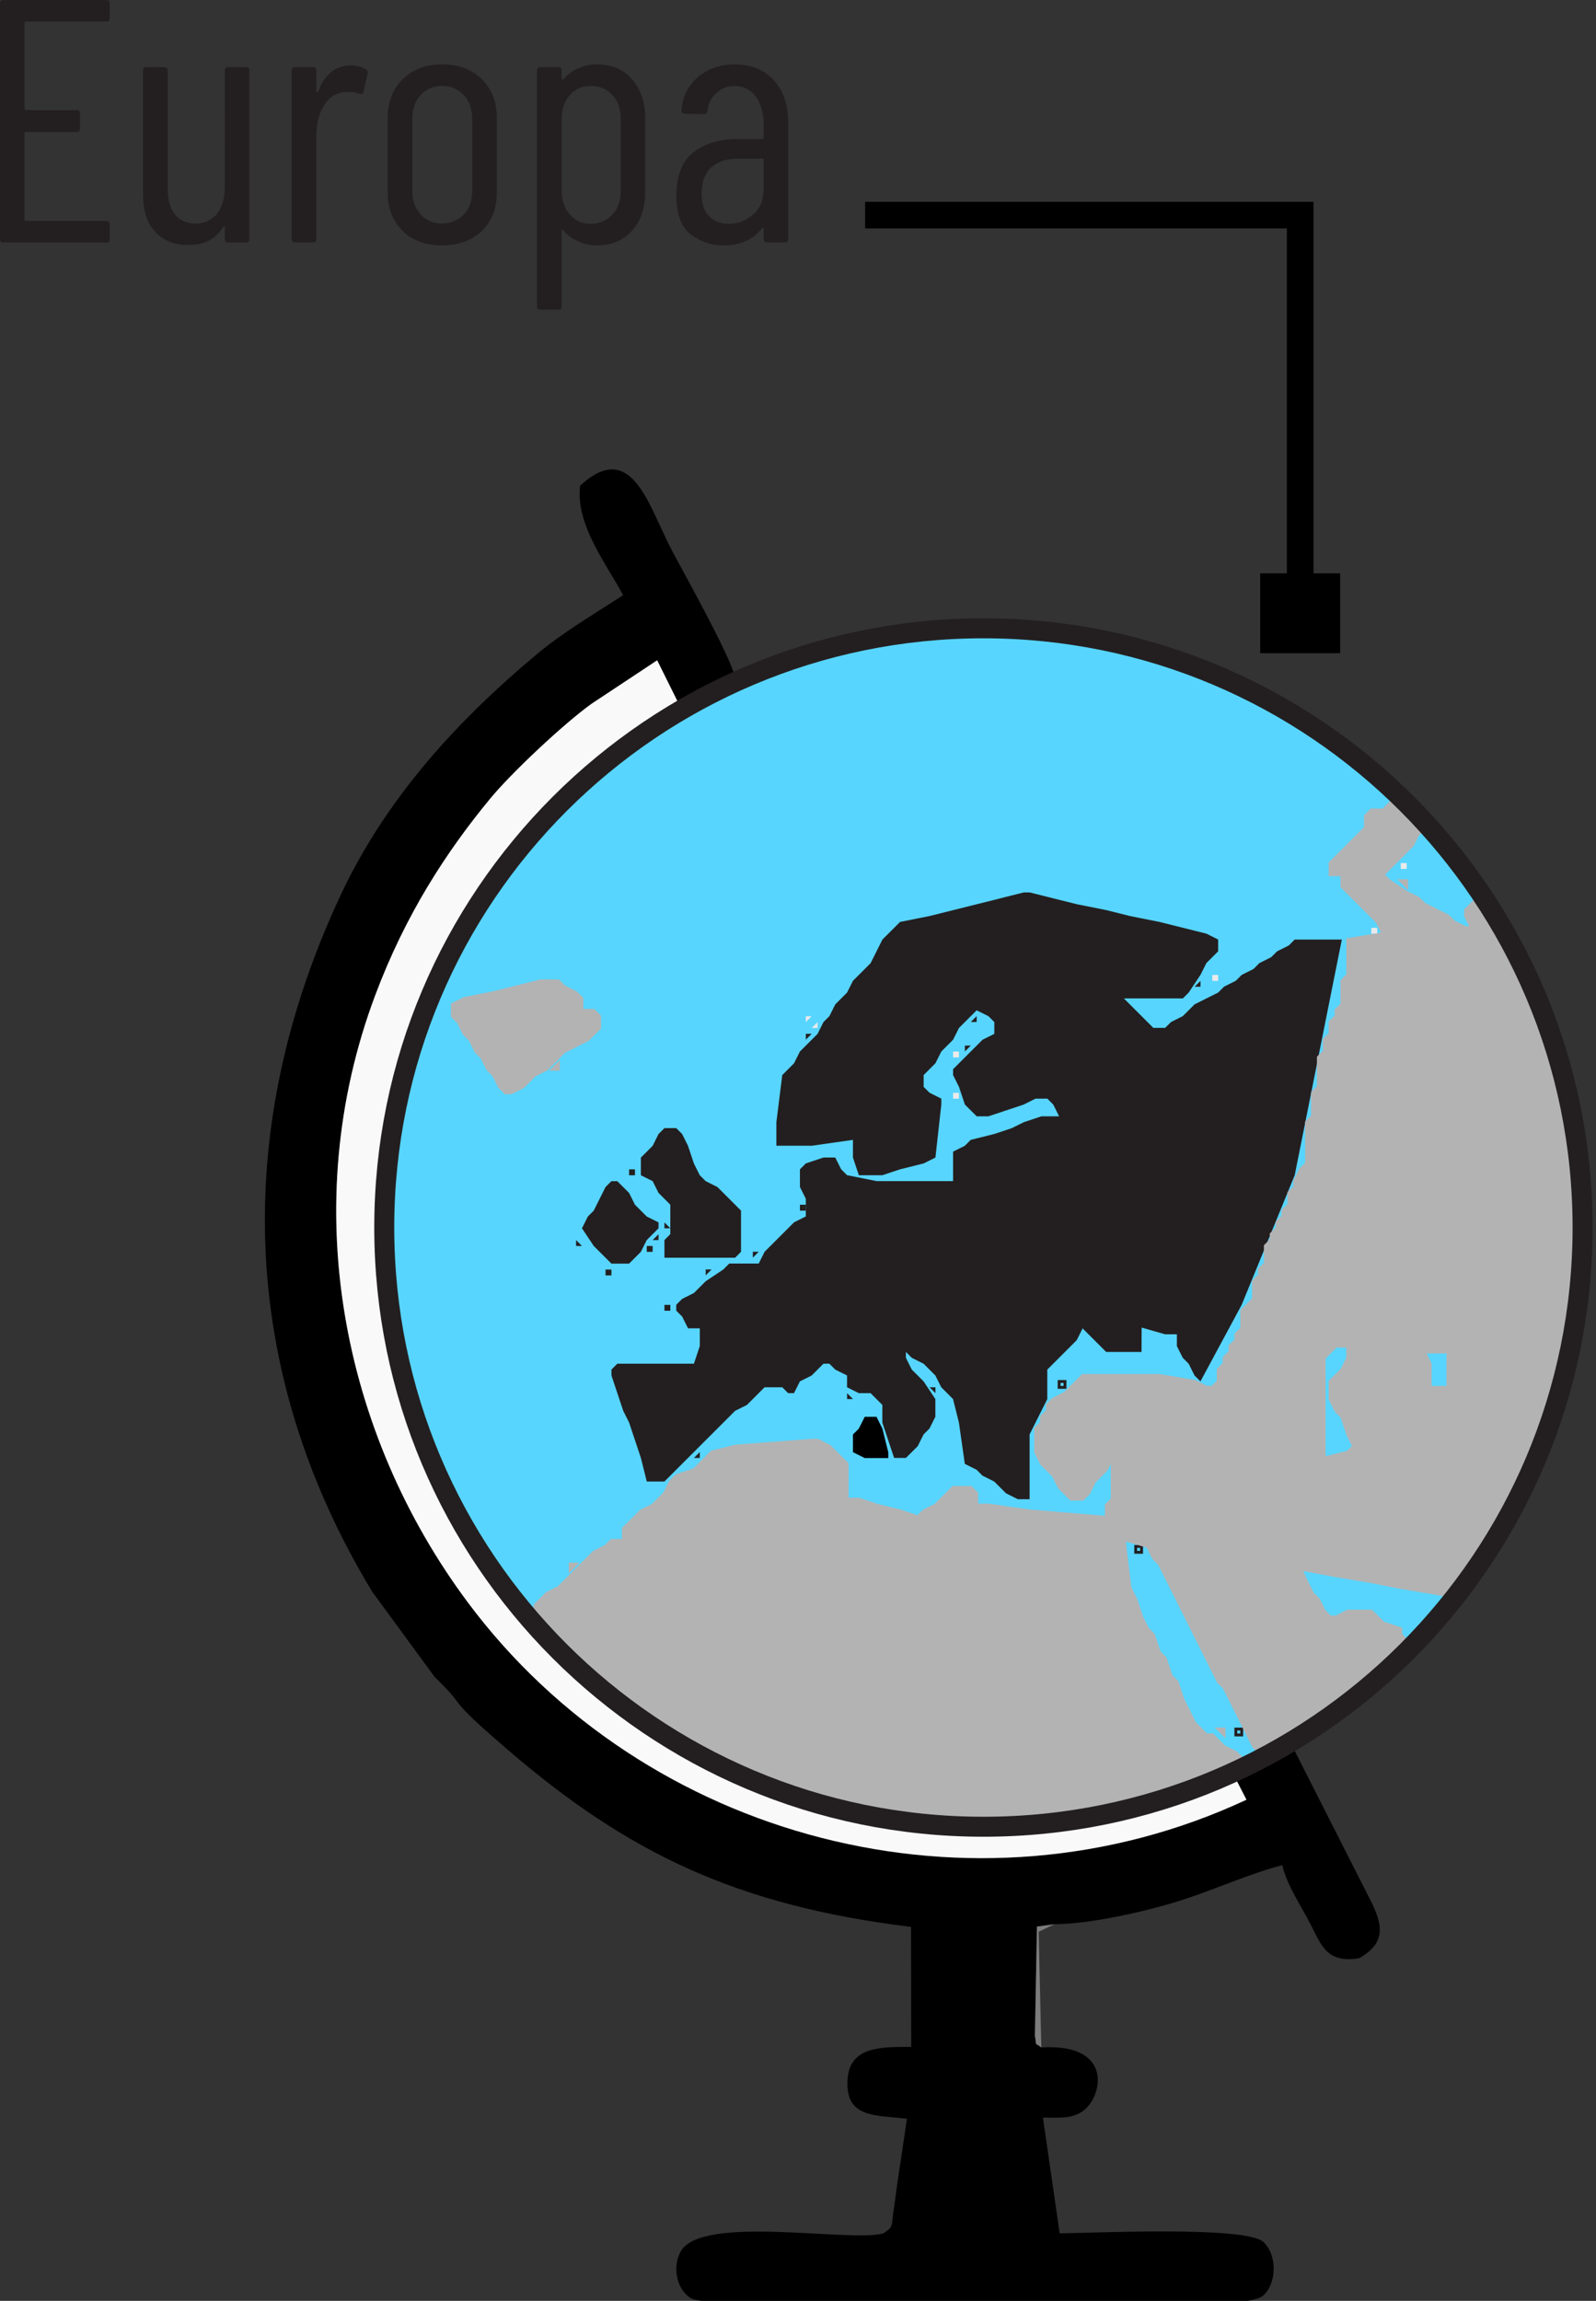
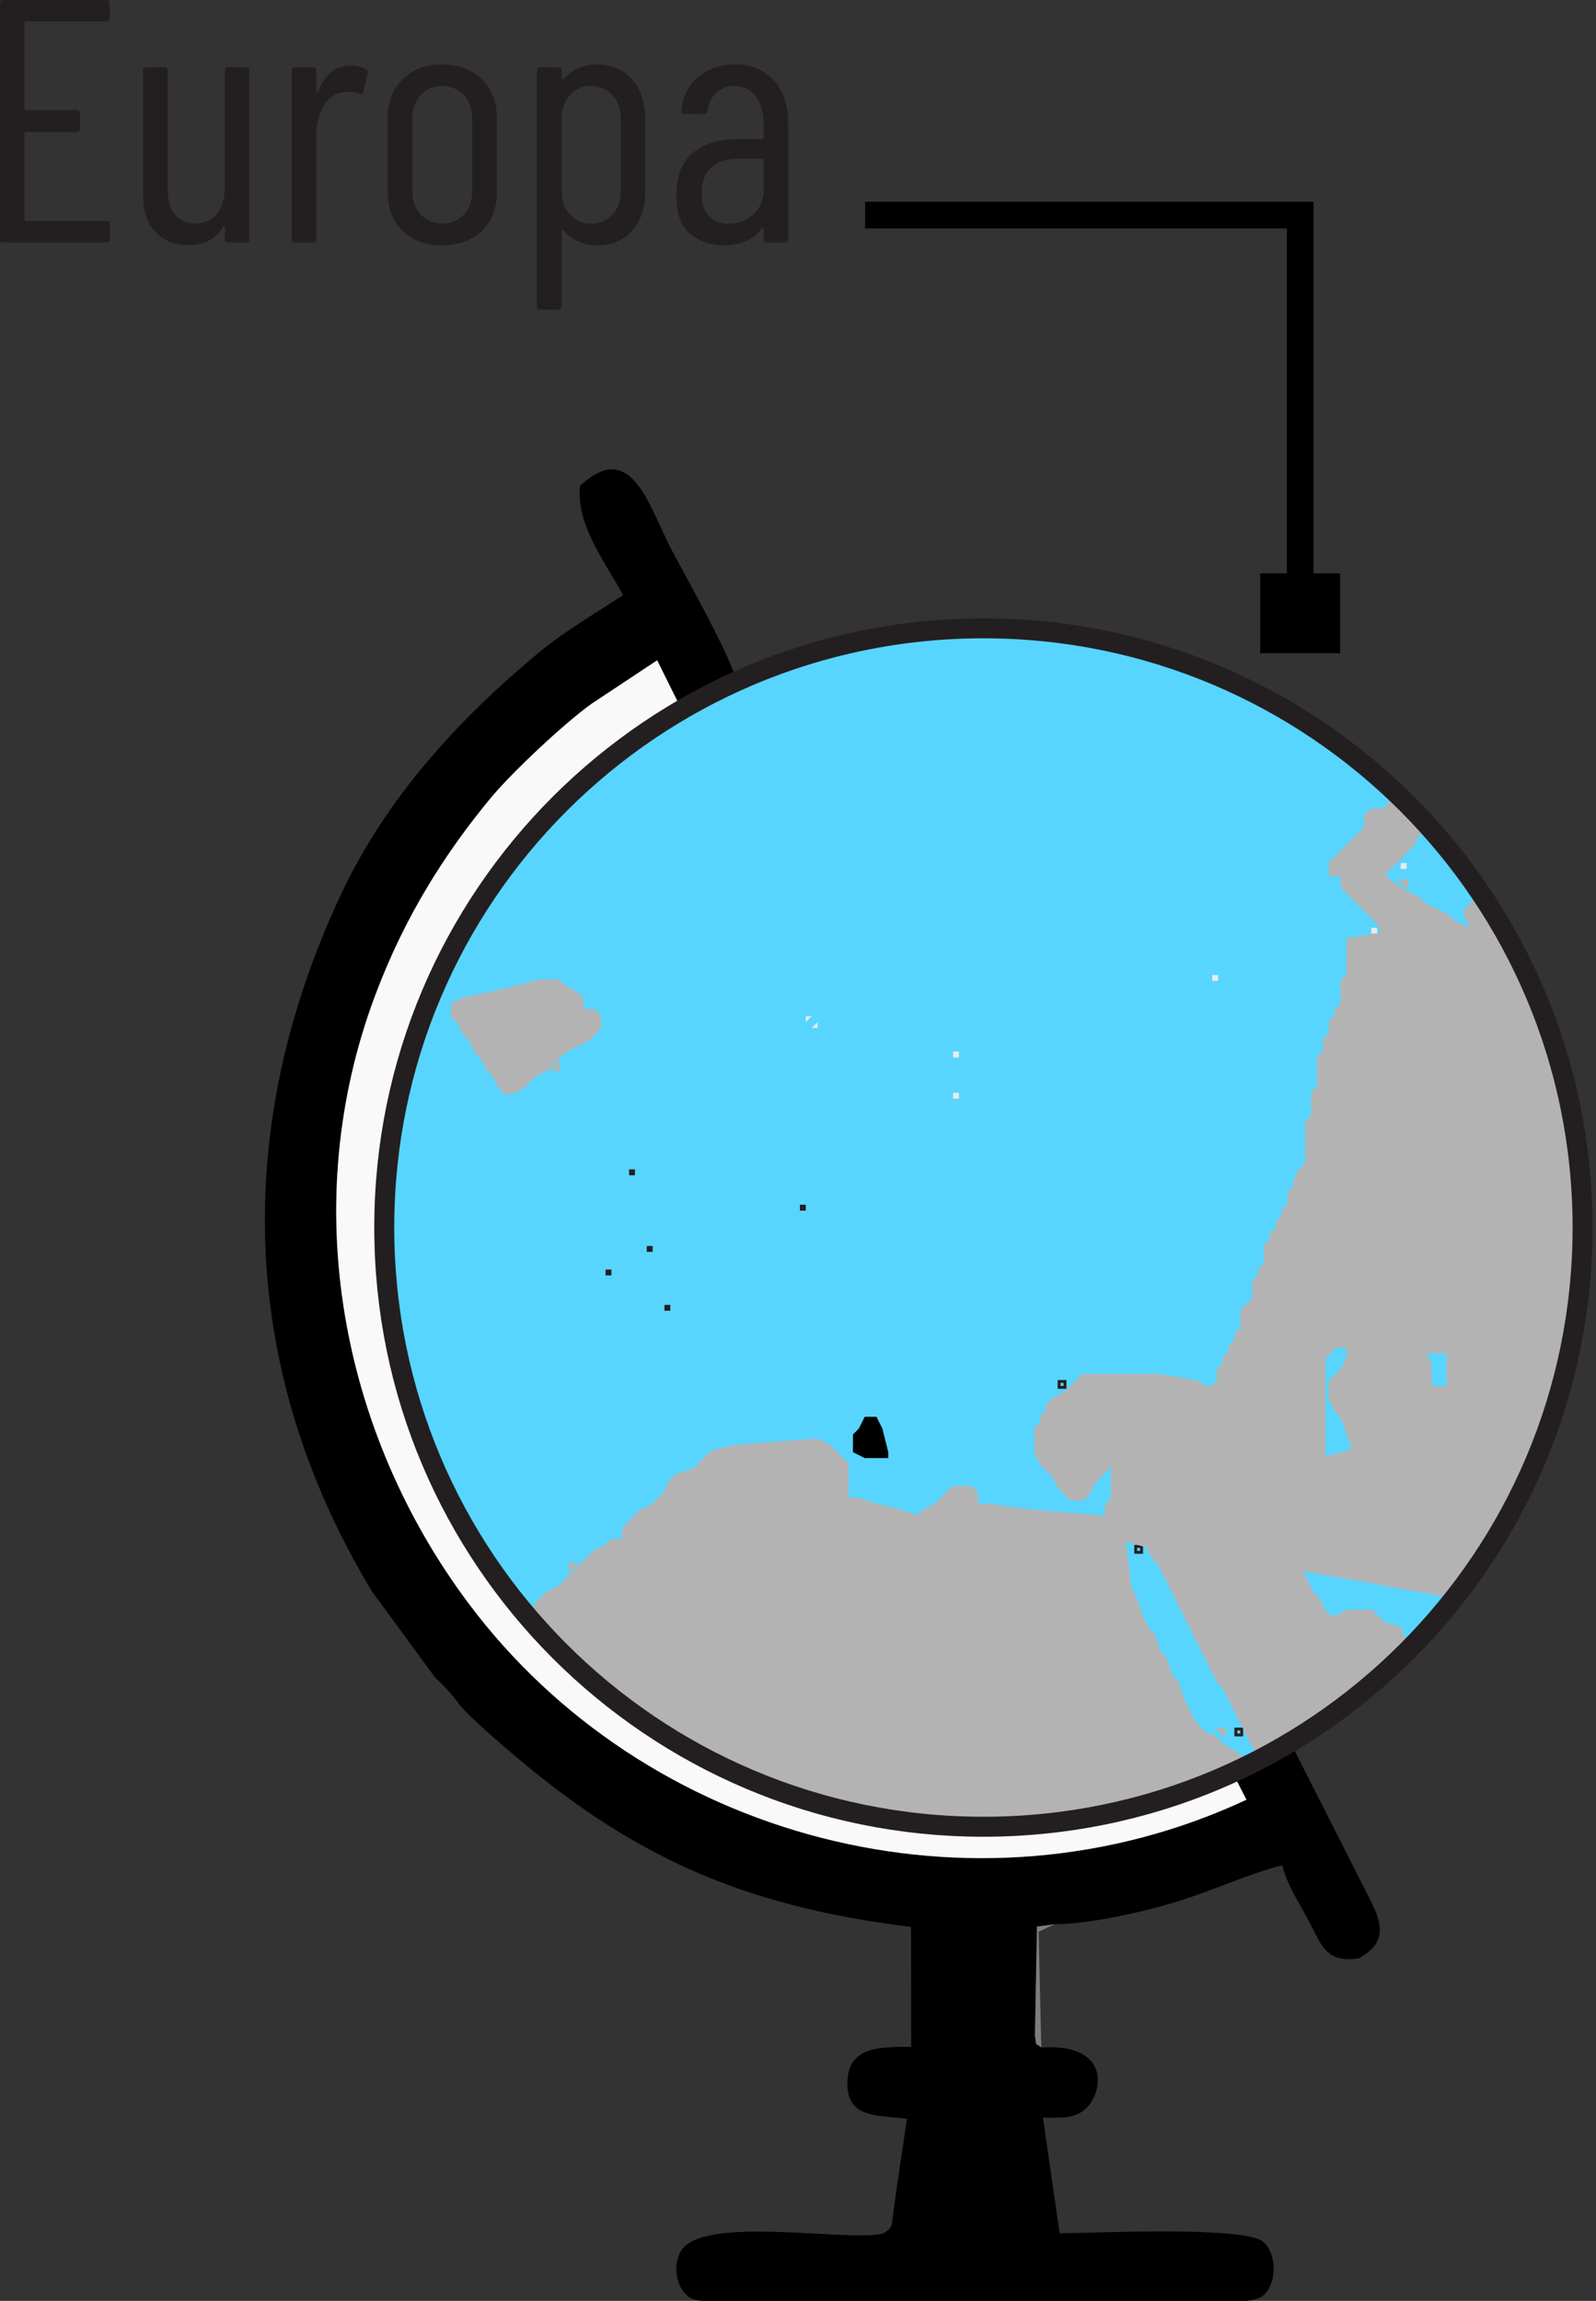
<svg xmlns="http://www.w3.org/2000/svg" xmlns:ns1="http://sodipodi.sourceforge.net/DTD/sodipodi-0.dtd" xmlns:ns2="http://www.inkscape.org/namespaces/inkscape" id="svg1" width="159.698" height="230.209" viewBox="0 0 159.698 230.209" ns1:docname="DEL MUNDO JUEGOS catalogo.pdf">
  <rect x="0" y="0" width="159.698" height="230.209" fill="#333333" stroke="none" />
  <defs id="defs1">
    <clipPath id="clipPath108">
      <path d="m 983.337,1746.852 c 24.84,0 44.976,-20.137 44.976,-44.976 0,-24.84 -20.137,-44.976 -44.976,-44.976 -24.839,0 -44.976,20.136 -44.976,44.976 0,24.839 20.137,44.976 44.976,44.976" transform="translate(0,2.5000001e-5)" clip-rule="evenodd" id="path108" />
    </clipPath>
    <clipPath id="clipPath110">
-       <path d="m 983.337,1746.852 c 24.84,0 44.976,-20.137 44.976,-44.976 0,-24.84 -20.137,-44.976 -44.976,-44.976 -24.839,0 -44.976,20.136 -44.976,44.976 0,24.839 20.137,44.976 44.976,44.976" transform="translate(0,2.5000001e-5)" clip-rule="evenodd" id="path110" />
-     </clipPath>
+       </clipPath>
    <clipPath id="clipPath112">
      <path d="m 983.337,1746.852 c 24.84,0 44.976,-20.137 44.976,-44.976 0,-24.84 -20.137,-44.976 -44.976,-44.976 -24.839,0 -44.976,20.136 -44.976,44.976 0,24.839 20.137,44.976 44.976,44.976" transform="translate(0,2.5000001e-5)" clip-rule="evenodd" id="path112" />
    </clipPath>
    <clipPath id="clipPath114">
      <path d="m 983.337,1746.852 c 24.84,0 44.976,-20.137 44.976,-44.976 0,-24.84 -20.137,-44.976 -44.976,-44.976 -24.839,0 -44.976,20.136 -44.976,44.976 0,24.839 20.137,44.976 44.976,44.976" transform="translate(0,2.5000001e-5)" clip-rule="evenodd" id="path114" />
    </clipPath>
    <clipPath id="clipPath116">
      <path d="m 983.337,1746.852 c 24.84,0 44.976,-20.137 44.976,-44.976 0,-24.84 -20.137,-44.976 -44.976,-44.976 -24.839,0 -44.976,20.136 -44.976,44.976 0,24.839 20.137,44.976 44.976,44.976" transform="translate(0,2.5000001e-5)" clip-rule="evenodd" id="path116" />
    </clipPath>
    <clipPath id="clipPath118">
      <path d="m 983.337,1746.852 c 24.84,0 44.976,-20.137 44.976,-44.976 0,-24.84 -20.137,-44.976 -44.976,-44.976 -24.839,0 -44.976,20.136 -44.976,44.976 0,24.839 20.137,44.976 44.976,44.976" transform="translate(0,2.5000001e-5)" clip-rule="evenodd" id="path118" />
    </clipPath>
    <clipPath id="clipPath120">
-       <path d="m 983.337,1746.852 c 24.84,0 44.976,-20.137 44.976,-44.976 0,-24.84 -20.137,-44.976 -44.976,-44.976 -24.839,0 -44.976,20.136 -44.976,44.976 0,24.839 20.137,44.976 44.976,44.976" transform="translate(0,2.5000001e-5)" clip-rule="evenodd" id="path120" />
-     </clipPath>
+       </clipPath>
    <clipPath id="clipPath122">
      <path d="m 983.337,1746.852 c 24.84,0 44.976,-20.137 44.976,-44.976 0,-24.84 -20.137,-44.976 -44.976,-44.976 -24.839,0 -44.976,20.136 -44.976,44.976 0,24.839 20.137,44.976 44.976,44.976" transform="translate(0,2.5000001e-5)" clip-rule="evenodd" id="path122" />
    </clipPath>
    <clipPath id="clipPath124">
      <path d="m 983.337,1746.852 c 24.84,0 44.976,-20.137 44.976,-44.976 0,-24.84 -20.137,-44.976 -44.976,-44.976 -24.839,0 -44.976,20.136 -44.976,44.976 0,24.839 20.137,44.976 44.976,44.976" transform="translate(0,2.5000001e-5)" clip-rule="evenodd" id="path124" />
    </clipPath>
    <clipPath id="clipPath126">
      <path d="m 983.337,1746.852 c 24.84,0 44.976,-20.137 44.976,-44.976 0,-24.84 -20.137,-44.976 -44.976,-44.976 -24.839,0 -44.976,20.136 -44.976,44.976 0,24.839 20.137,44.976 44.976,44.976" transform="translate(0,2.5000001e-5)" clip-rule="evenodd" id="path126" />
    </clipPath>
    <clipPath id="clipPath128">
      <path d="m 983.337,1746.852 c 24.84,0 44.976,-20.137 44.976,-44.976 0,-24.84 -20.137,-44.976 -44.976,-44.976 -24.839,0 -44.976,20.136 -44.976,44.976 0,24.839 20.137,44.976 44.976,44.976" transform="translate(0,2.5000001e-5)" clip-rule="evenodd" id="path128" />
    </clipPath>
    <clipPath id="clipPath130">
      <path d="m 983.337,1746.852 c 24.84,0 44.976,-20.137 44.976,-44.976 0,-24.84 -20.137,-44.976 -44.976,-44.976 -24.839,0 -44.976,20.136 -44.976,44.976 0,24.839 20.137,44.976 44.976,44.976" transform="translate(0,2.5000001e-5)" clip-rule="evenodd" id="path130" />
    </clipPath>
    <clipPath id="clipPath132">
      <path d="m 983.337,1746.852 c 24.84,0 44.976,-20.137 44.976,-44.976 0,-24.84 -20.137,-44.976 -44.976,-44.976 -24.839,0 -44.976,20.136 -44.976,44.976 0,24.839 20.137,44.976 44.976,44.976" transform="translate(0,2.5000001e-5)" clip-rule="evenodd" id="path132" />
    </clipPath>
    <clipPath id="clipPath134">
-       <path d="m 983.337,1746.852 c 24.84,0 44.976,-20.137 44.976,-44.976 0,-24.84 -20.137,-44.976 -44.976,-44.976 -24.839,0 -44.976,20.136 -44.976,44.976 0,24.839 20.137,44.976 44.976,44.976" transform="translate(0,2.5000001e-5)" clip-rule="evenodd" id="path134" />
-     </clipPath>
+       </clipPath>
    <clipPath id="clipPath136">
      <path d="m 983.337,1746.852 c 24.84,0 44.976,-20.137 44.976,-44.976 0,-24.84 -20.137,-44.976 -44.976,-44.976 -24.839,0 -44.976,20.136 -44.976,44.976 0,24.839 20.137,44.976 44.976,44.976" transform="translate(0,2.5000001e-5)" clip-rule="evenodd" id="path136" />
    </clipPath>
    <clipPath id="clipPath138">
      <path d="m 983.337,1746.852 c 24.84,0 44.976,-20.137 44.976,-44.976 0,-24.84 -20.137,-44.976 -44.976,-44.976 -24.839,0 -44.976,20.136 -44.976,44.976 0,24.839 20.137,44.976 44.976,44.976" transform="translate(0,2.5000001e-5)" clip-rule="evenodd" id="path138" />
    </clipPath>
    <clipPath id="clipPath140">
      <path d="m 983.337,1746.852 c 24.84,0 44.976,-20.137 44.976,-44.976 0,-24.84 -20.137,-44.976 -44.976,-44.976 -24.839,0 -44.976,20.136 -44.976,44.976 0,24.839 20.137,44.976 44.976,44.976" transform="translate(0,2.5000001e-5)" clip-rule="evenodd" id="path140" />
    </clipPath>
    <clipPath id="clipPath142">
      <path d="m 983.337,1746.852 c 24.84,0 44.976,-20.137 44.976,-44.976 0,-24.84 -20.137,-44.976 -44.976,-44.976 -24.839,0 -44.976,20.136 -44.976,44.976 0,24.839 20.137,44.976 44.976,44.976" transform="translate(0,2.5000001e-5)" clip-rule="evenodd" id="path142" />
    </clipPath>
    <clipPath id="clipPath144">
      <path d="m 983.337,1746.852 c 24.84,0 44.976,-20.137 44.976,-44.976 0,-24.84 -20.137,-44.976 -44.976,-44.976 -24.839,0 -44.976,20.136 -44.976,44.976 0,24.839 20.137,44.976 44.976,44.976" transform="translate(0,2.5000001e-5)" clip-rule="evenodd" id="path144" />
    </clipPath>
    <clipPath id="clipPath146">
      <path d="m 983.337,1746.852 c 24.84,0 44.976,-20.137 44.976,-44.976 0,-24.84 -20.137,-44.976 -44.976,-44.976 -24.839,0 -44.976,20.136 -44.976,44.976 0,24.839 20.137,44.976 44.976,44.976" transform="translate(0,2.5000001e-5)" clip-rule="evenodd" id="path146" />
    </clipPath>
    <clipPath id="clipPath148">
-       <path d="m 983.337,1746.852 c 24.84,0 44.976,-20.137 44.976,-44.976 0,-24.84 -20.137,-44.976 -44.976,-44.976 -24.839,0 -44.976,20.136 -44.976,44.976 0,24.839 20.137,44.976 44.976,44.976" transform="translate(0,2.5000001e-5)" clip-rule="evenodd" id="path148" />
-     </clipPath>
+       </clipPath>
    <clipPath id="clipPath150">
      <path d="m 983.337,1746.852 c 24.84,0 44.976,-20.137 44.976,-44.976 0,-24.84 -20.137,-44.976 -44.976,-44.976 -24.839,0 -44.976,20.136 -44.976,44.976 0,24.839 20.137,44.976 44.976,44.976" transform="translate(0,2.5000001e-5)" clip-rule="evenodd" id="path150" />
    </clipPath>
    <clipPath id="clipPath152">
      <path d="m 983.337,1746.852 c 24.84,0 44.976,-20.137 44.976,-44.976 0,-24.84 -20.137,-44.976 -44.976,-44.976 -24.839,0 -44.976,20.136 -44.976,44.976 0,24.839 20.137,44.976 44.976,44.976" transform="translate(0,2.5000001e-5)" clip-rule="evenodd" id="path152" />
    </clipPath>
    <clipPath id="clipPath154">
      <path d="m 983.337,1746.852 c 24.84,0 44.976,-20.137 44.976,-44.976 0,-24.84 -20.137,-44.976 -44.976,-44.976 -24.839,0 -44.976,20.136 -44.976,44.976 0,24.839 20.137,44.976 44.976,44.976" transform="translate(0,2.5000001e-5)" clip-rule="evenodd" id="path154" />
    </clipPath>
  </defs>
  <g id="layer-Pr75" ns2:groupmode="layer" ns2:label="TEXTO" transform="translate(-7052.386,-168.582)">
    <path id="path101" d="m 1003.082,1658.927 c -20.452,-9.548 -45.154,-3.011 -58.438,14.799 -9.478,12.708 -12.869,29.825 -6.964,45.576 2.275,6.07 5.345,10.778 8.63,14.762 1.592,1.931 5.531,5.636 7.628,7.135 l 4.909,3.252 1.632,-3.29 c -0.748,-0.795 -2.425,-1.639 -3.289,-2.293 -17.485,-13.232 -23.968,-35.771 -13.644,-56.399 4.229,-8.45 12.604,-16.619 22.208,-20.56 5.391,-2.212 11.651,-3.76 18.086,-3.497 10.65,0.435 10.022,1.766 17.557,3.805 z m -15.399,-18.592 c -0.542,0.435 -0.318,-0.037 -0.48,0.871 l 0.153,8.199 1.323,0.18 c 2.628,0.01 6.673,0.921 9.136,1.677 2.624,0.806 5.539,2.141 7.953,2.751 0.379,-1.556 1.396,-3.013 2.128,-4.441 0.815,-1.591 1.23,-2.941 3.652,-2.54 2.007,1.145 1.817,2.481 0.773,4.485 l -6.684,13.175 c 2.904,0.914 10.193,7.792 11.706,9.791 2.971,3.924 5.649,7.733 7.682,13.549 5.896,16.869 0.389,37.293 -11.923,47.31 -0.685,0.557 -0.74,0.721 -1.408,1.35 -2.293,2.163 -8.422,5.746 -11.439,7.017 -5.299,2.233 -11.679,3.59 -17.954,3.411 -3.212,-0.092 -6.761,-0.442 -9.661,-1.215 -2.978,-0.794 -5.246,-1.868 -7.955,-2.665 -0.53,1.875 -3.689,7.486 -4.723,9.443 -1.759,3.329 -3.001,8.458 -6.896,4.875 -0.381,-2.961 2.107,-6.054 3.222,-8.223 -2.279,-1.48 -4.527,-2.803 -6.418,-4.38 -6.006,-5.008 -11.372,-10.848 -14.784,-18.132 -8.099,-17.294 -7.752,-35.569 2.372,-52.283 l 4.683,-6.392 c 2.696,-2.608 0.529,-1.193 5.394,-5.388 9.121,-7.865 17.319,-11.776 30.369,-13.378 l 0.012,-9.007 c -2.318,0 -4.675,0.044 -4.784,-2.551 -0.118,-2.785 2.049,-2.559 4.464,-2.842 -0.208,-1.44 -0.43,-2.935 -0.662,-4.442 -0.119,-0.777 -0.211,-1.593 -0.327,-2.354 -0.193,-1.271 0.019,-1.285 -0.77,-1.804 -2.395,-0.717 -13.629,1.451 -15.22,-1.355 -0.592,-1.045 -0.414,-2.75 0.731,-3.497 1.317,-0.859 18.489,-0.45 21.57,-0.45 3.366,0 19.864,-0.667 21.4,0.613 1.012,0.843 1.129,3.033 0.03,4.044 -1.344,1.237 -13.161,0.646 -15.289,0.649 l -1.255,8.685 c 1.247,0 2.12,-0.106 2.966,0.465 1.501,1.012 2.434,5.135 -3.085,4.798" style="fill:#000000;fill-opacity:1;fill-rule:evenodd;stroke:none" transform="matrix(1.333,0,0,-1.333,5840,2560)" />
    <path id="path102" d="m 1003.082,1658.927 -1.685,3.291 c -7.535,-2.039 -6.907,-3.369 -17.557,-3.805 -6.435,-0.263 -12.694,1.285 -18.086,3.497 -9.604,3.94 -17.979,12.11 -22.208,20.56 -10.324,20.628 -3.841,43.167 13.644,56.399 0.864,0.654 2.542,1.497 3.289,2.293 l -1.632,3.29 -4.909,-3.252 c -2.097,-1.499 -6.036,-5.204 -7.628,-7.135 -3.285,-3.983 -6.355,-8.692 -8.63,-14.762 -5.905,-15.752 -2.514,-32.868 6.964,-45.576 13.283,-17.81 37.986,-24.347 58.438,-14.799" style="fill:#f9f9f9;fill-opacity:1;fill-rule:evenodd;stroke:none" transform="matrix(1.333,0,0,-1.333,5840,2560)" />
    <path id="path103" d="m 987.682,1640.335 -0.197,8.684 1.193,0.566 -1.323,-0.18 -0.153,-8.199 c 0.162,-0.908 -0.062,-0.436 0.48,-0.871" style="fill:#7c7c7c;fill-opacity:1;fill-rule:evenodd;stroke:none" transform="matrix(1.333,0,0,-1.333,5840,2560)" />
    <path id="path104" d="m 1007.115,1776.866 h -32.657 v 2 h 32.657 l 1,-1 z m 0,2 h 1 v -1 z m -1,-30.885 v 29.885 h 2 v -29.885 z m 4,3 v -6 h -6 v 6 z" style="fill:#000000;fill-opacity:1;fill-rule:nonzero;stroke:none" transform="matrix(1.333,0,0,-1.333,5840,2560)" />
    <path id="path105" d="m 10.113,-16.851 c 0,0.188 -0.07,0.258 -0.258,0.258 H 3.82 c -0.07,0 -0.105,0.035 -0.105,0.105 v 6.445 c 0,0.082 0.035,0.105 0.105,0.105 h 3.797 c 0.188,0 0.258,0.082 0.258,0.27 v 1.113 c 0,0.176 -0.07,0.258 -0.258,0.258 h -3.797 c -0.07,0 -0.105,0.023 -0.105,0.105 v 6.48 c 0,0.07 0.035,0.094 0.105,0.094 h 6.035 c 0.188,0 0.258,0.082 0.258,0.27 v 1.09 c 0,0.176 -0.07,0.258 -0.258,0.258 H 2.132 c -0.188,0 -0.258,-0.082 -0.258,-0.258 V -17.941 c 0,-0.188 0.07,-0.258 0.258,-0.258 h 7.723 c 0.188,0 0.258,0.07 0.258,0.258 z m 8.64,3.949 c 0,-0.176 0.082,-0.258 0.258,-0.258 H 20.334 c 0.188,0 0.258,0.082 0.258,0.258 v 12.645 c 0,0.176 -0.07,0.258 -0.258,0.258 h -1.324 c -0.176,0 -0.258,-0.082 -0.258,-0.258 V -1.148 c 0,-0.047 0,-0.07 -0.023,-0.07 -0.023,0 -0.082,0.023 -0.105,0.047 -0.551,0.914 -1.406,1.359 -2.602,1.359 -1.043,0 -1.875,-0.316 -2.473,-0.973 -0.621,-0.621 -0.938,-1.582 -0.938,-2.859 v -9.258 c 0,-0.176 0.082,-0.258 0.258,-0.258 h 1.336 c 0.176,0 0.258,0.082 0.258,0.258 v 8.848 c 0,0.855 0.176,1.512 0.539,1.945 0.34,0.445 0.867,0.68 1.535,0.68 0.703,0 1.254,-0.258 1.641,-0.75 0.387,-0.504 0.574,-1.195 0.574,-2.062 z m 9.469,-0.387 c 0.445,0 0.809,0.105 1.113,0.293 0.129,0.07 0.164,0.176 0.129,0.328 l -0.305,1.359 c -0.035,0.152 -0.129,0.199 -0.316,0.152 -0.211,-0.105 -0.469,-0.152 -0.785,-0.152 -0.129,0 -0.223,0 -0.305,0.023 -0.621,0.023 -1.148,0.363 -1.535,0.961 -0.387,0.621 -0.598,1.383 -0.598,2.262 v 7.805 c 0,0.176 -0.082,0.258 -0.258,0.258 h -1.324 c -0.188,0 -0.27,-0.082 -0.27,-0.258 V -12.902 c 0,-0.176 0.082,-0.258 0.27,-0.258 h 1.324 c 0.176,0 0.258,0.082 0.258,0.258 v 1.57 c 0,0.047 0.023,0.07 0.047,0.07 0.035,0 0.059,-0.023 0.082,-0.047 0.492,-1.324 1.324,-1.98 2.473,-1.98 z M 35.056,0.212 c -1.242,0 -2.238,-0.363 -2.965,-1.09 -0.75,-0.738 -1.113,-1.699 -1.113,-2.895 v -5.59 c 0,-1.172 0.363,-2.133 1.113,-2.883 0.762,-0.75 1.746,-1.125 2.965,-1.125 1.254,0 2.238,0.375 3,1.125 0.75,0.75 1.113,1.711 1.113,2.883 v 5.59 c 0,1.195 -0.363,2.156 -1.113,2.895 -0.762,0.727 -1.746,1.09 -3,1.09 z m 0,-1.641 c 0.656,0 1.195,-0.234 1.641,-0.68 0.422,-0.434 0.621,-1.031 0.621,-1.793 v -5.355 c 0,-0.75 -0.199,-1.348 -0.621,-1.816 -0.445,-0.445 -0.984,-0.68 -1.641,-0.68 -0.645,0 -1.195,0.234 -1.605,0.68 -0.422,0.469 -0.633,1.066 -0.633,1.816 v 5.355 c 0,0.762 0.211,1.359 0.633,1.793 0.41,0.445 0.961,0.68 1.605,0.68 z m 11.625,-11.941 c 1.102,0 1.98,0.375 2.625,1.102 0.656,0.75 0.996,1.711 0.996,2.883 v 5.613 c 0,1.23 -0.34,2.191 -0.996,2.895 -0.645,0.727 -1.523,1.09 -2.625,1.09 -0.492,0 -0.938,-0.082 -1.371,-0.293 -0.445,-0.176 -0.809,-0.434 -1.148,-0.832 -0.023,-0.023 -0.047,-0.047 -0.082,-0.023 -0.023,0.023 -0.047,0.059 -0.047,0.082 V 4.782 c 0,0.188 -0.082,0.258 -0.258,0.258 h -1.324 c -0.188,0 -0.27,-0.07 -0.27,-0.258 V -12.902 c 0,-0.176 0.082,-0.258 0.27,-0.258 h 1.324 c 0.176,0 0.258,0.082 0.258,0.258 v 0.598 c 0,0.035 0.023,0.059 0.047,0.059 0.035,0.023 0.082,0 0.105,-0.023 0.316,-0.363 0.703,-0.656 1.148,-0.832 0.445,-0.188 0.879,-0.27 1.348,-0.27 z m 1.793,4.113 c 0,-0.75 -0.199,-1.348 -0.621,-1.816 -0.445,-0.445 -0.984,-0.68 -1.641,-0.68 -0.645,0 -1.16,0.234 -1.559,0.68 -0.41,0.469 -0.621,1.066 -0.621,1.816 v 5.355 c 0,0.762 0.211,1.359 0.621,1.793 0.398,0.469 0.914,0.703 1.559,0.703 0.656,0 1.195,-0.234 1.641,-0.703 0.422,-0.434 0.621,-1.031 0.621,-1.793 z m 8.566,-4.113 c 1.219,0 2.18,0.398 2.906,1.172 0.727,0.809 1.09,1.852 1.09,3.176 v 8.766 c 0,0.176 -0.07,0.258 -0.258,0.258 h -1.324 c -0.176,0 -0.258,-0.082 -0.258,-0.258 V -1.042 c 0,-0.023 0,-0.047 -0.023,-0.07 -0.023,0 -0.082,0.023 -0.105,0.047 -0.656,0.855 -1.617,1.277 -2.883,1.277 -0.973,0 -1.77,-0.293 -2.473,-0.832 -0.703,-0.551 -1.066,-1.512 -1.066,-2.895 0,-1.477 0.41,-2.543 1.266,-3.246 0.867,-0.68 1.98,-1.008 3.363,-1.008 h 1.816 c 0.082,0 0.105,-0.035 0.105,-0.105 v -1.02 c 0,-0.855 -0.211,-1.559 -0.598,-2.074 -0.387,-0.527 -0.938,-0.785 -1.617,-0.785 -0.516,0 -0.961,0.188 -1.324,0.516 -0.387,0.34 -0.598,0.785 -0.68,1.336 0,0.176 -0.07,0.258 -0.258,0.258 l -1.453,-0.023 c -0.082,0 -0.152,-0.035 -0.188,-0.082 -0.047,-0.059 -0.07,-0.105 -0.047,-0.188 0.082,-1.008 0.492,-1.84 1.254,-2.496 0.75,-0.621 1.664,-0.938 2.754,-0.938 z m -0.469,11.965 c 0.703,0 1.324,-0.234 1.84,-0.703 0.527,-0.434 0.785,-1.09 0.785,-1.898 v -2.18 c 0,-0.082 -0.023,-0.105 -0.105,-0.105 h -1.84 c -0.832,0 -1.488,0.211 -1.98,0.645 -0.492,0.445 -0.727,1.125 -0.727,1.98 0,0.75 0.176,1.324 0.574,1.688 0.363,0.398 0.855,0.574 1.453,0.574 z m 0,0" style="fill:#231f20;fill-opacity:1;fill-rule:nonzero;stroke:none" aria-label="Europa" transform="matrix(1.333,0,0,1.333,7049.888,192.847)" />
    <path id="path106" d="m 983.337,1746.852 c 24.84,0 44.976,-20.137 44.976,-44.976 0,-24.84 -20.137,-44.976 -44.976,-44.976 -24.839,0 -44.976,20.136 -44.976,44.976 0,24.839 20.137,44.976 44.976,44.976" style="fill:#57d5ff;fill-opacity:1;fill-rule:evenodd;stroke:none" transform="matrix(1.333,0,0,-1.333,5840,2560)" />
    <path id="path107" d="m 952.76,1746.479 v 0.442 h -0.442 v -0.442 z" style="fill:none;stroke:#231f20;stroke-width:0.216;stroke-linecap:butt;stroke-linejoin:miter;stroke-miterlimit:22.926;stroke-dasharray:none;stroke-opacity:1" transform="matrix(1.333,0,0,-1.333,5840,2560)" clip-path="url(#clipPath108)" />
    <path id="path109" d="m 1025.277,1735.867 v 0.442 h -0.442 v -0.442 z" style="fill:#eaeaea;fill-opacity:1;fill-rule:evenodd;stroke:none" transform="matrix(1.333,0,0,-1.333,5840,2560)" clip-path="url(#clipPath110)" />
    <path id="path111" d="m 1025.277,1733.656 v 0.442 h -0.442 v -0.442 z" style="fill:#eaeaea;fill-opacity:1;fill-rule:evenodd;stroke:none" transform="matrix(1.333,0,0,-1.333,5840,2560)" clip-path="url(#clipPath112)" />
    <path id="path113" d="m 1015.108,1728.792 v 0.442 h -0.442 v -0.442 z" style="fill:#eaeaea;fill-opacity:1;fill-rule:evenodd;stroke:none" transform="matrix(1.333,0,0,-1.333,5840,2560)" clip-path="url(#clipPath114)" />
    <path id="path115" d="m 1012.897,1723.928 v 0.442 h -0.443 v -0.442 z" style="fill:#eaeaea;fill-opacity:1;fill-rule:evenodd;stroke:none" transform="matrix(1.333,0,0,-1.333,5840,2560)" clip-path="url(#clipPath116)" />
    <path id="path117" d="m 1000.958,1720.39 v 0.442 h -0.442 v -0.442 z" style="fill:#eaeaea;fill-opacity:1;fill-rule:evenodd;stroke:none" transform="matrix(1.333,0,0,-1.333,5840,2560)" clip-path="url(#clipPath118)" />
    <path id="path119" d="m 939.495,1751.343 -3.98,-0.442 -3.095,-0.442 -3.095,-0.442 -3.979,-0.442 -3.538,-0.442 -3.537,-0.442 -3.98,-0.442 -3.538,-0.442 -0.442,-0.442 -0.442,-0.442 -0.884,-1.327 -0.442,-0.442 -0.442,-0.442 -0.442,-0.442 -0.442,-0.442 -0.442,-0.884 -0.442,-0.442 -0.442,-0.442 -0.884,-1.327 -0.442,-0.442 -0.443,-0.442 -0.441,-0.442 -0.443,-0.884 -0.443,-0.442 -0.442,-0.442 v -0.884 l 0.442,-0.442 0.443,-0.442 0.884,-1.327 0.443,-0.884 h 2.211 l 1.326,0.442 h 1.768 1.327 l 0.884,-0.885 0.884,-0.442 0.442,-0.442 0.442,-0.442 0.442,-0.442 0.442,-2.653 0.442,-2.211 0.442,-2.211 0.442,-2.211 0.442,-2.211 0.442,-0.442 0.443,-0.885 0.442,-0.442 0.442,-0.884 0.443,-0.442 0.442,-0.884 0.442,-0.442 0.442,-0.884 0.442,-0.884 0.442,-0.443 0.442,-0.884 0.442,-0.884 0.884,-0.442 h 4.864 l 0.442,0.442 0.442,0.884 0.442,1.327 0.442,0.884 0.442,1.327 0.442,0.884 v 0.884 h 1.769 l 1.327,0.442 h 0.884 0.442 v 0.885 h 1.327 l 1.769,0.442 1.327,0.442 1.327,0.442 0.884,0.442 0.442,0.884 0.442,0.442 0.443,0.884 0.442,0.442 0.442,0.885 0.442,0.442 0.442,0.442 0.443,0.884 0.442,0.884 0.442,0.442 0.442,0.884 0.442,0.443 0.442,0.884 0.442,0.442 0.442,0.884 0.442,2.653 0.442,4.864 0.101,2.519 2.111,1.461 0.442,0.442 0.442,0.442 0.884,0.442 0.442,0.442 v 0.884 l -0.442,0.442 -0.884,0.442 v 0.442 0.442 l -0.442,0.442 h -0.442 -0.885 l -0.442,0.442 -0.442,0.442 -0.442,0.442 -0.442,0.442 -0.442,0.442 -0.884,0.442 -0.442,0.442 -0.442,0.442 -0.442,0.442 -0.442,0.442 h -1.769 z m 11.497,-9.728 v 0.442 l -0.443,-0.442 z m -0.885,-0.884 v 0.442 l -0.442,-0.442 z m -38.912,-7.518 h 0.442 l -0.442,0.443 z m -0.443,0.443 v 0.442 l -0.442,-0.442 z m -7.517,0.884 h 0.443 l -0.443,0.442 z m 1.769,7.517 v -0.442 l 0.442,0.442 z m 3.98,4.864 v -0.442 l 0.442,0.442 z" style="fill:none;stroke:#231f20;stroke-width:0.216;stroke-linecap:butt;stroke-linejoin:miter;stroke-miterlimit:22.926;stroke-dasharray:none;stroke-opacity:1" transform="matrix(1.333,0,0,-1.333,5840,2560)" clip-path="url(#clipPath120)" />
    <path id="path121" d="m 948.337,1719.948 -1.768,-0.442 -2.212,-0.442 -0.884,-0.443 v -0.884 l 0.442,-0.442 0.442,-0.884 0.443,-0.442 0.442,-0.884 0.442,-0.442 0.442,-0.884 0.442,-0.443 0.442,-0.884 0.442,-0.442 h 0.442 l 0.884,0.442 0.442,0.442 0.442,0.442 0.884,0.443 0.885,0.884 0.442,0.442 0.884,0.442 0.885,0.442 0.442,0.442 0.442,0.442 v 0.884 l -0.442,0.442 h -0.884 v 0.885 l -0.442,0.442 -0.884,0.442 -0.442,0.442 h -1.327 z m 3.096,-6.191 v 0.442 l -0.442,-0.442 z" style="fill:#b3b3b3;fill-opacity:1;fill-rule:evenodd;stroke:#b3b3b3;stroke-width:0.216;stroke-linecap:butt;stroke-linejoin:miter;stroke-miterlimit:22.926;stroke-dasharray:none;stroke-opacity:1" transform="matrix(1.333,0,0,-1.333,5840,2560)" clip-path="url(#clipPath122)" />
    <path id="path123" d="m 970.447,1717.737 h -0.442 v -0.442 z m 0.442,-0.884 v 0.442 l -0.442,-0.442 z" style="fill:#eaeaea;fill-opacity:1;fill-rule:evenodd;stroke:none" transform="matrix(1.333,0,0,-1.333,5840,2560)" clip-path="url(#clipPath124)" />
    <path id="path125" d="m 981.502,1714.642 v 0.442 h -0.442 v -0.442 z" style="fill:#eaeaea;fill-opacity:1;fill-rule:evenodd;stroke:none" transform="matrix(1.333,0,0,-1.333,5840,2560)" clip-path="url(#clipPath126)" />
    <path id="path127" d="m 981.502,1711.546 v 0.442 h -0.442 v -0.442 z" style="fill:#eaeaea;fill-opacity:1;fill-rule:evenodd;stroke:none" transform="matrix(1.333,0,0,-1.333,5840,2560)" clip-path="url(#clipPath128)" />
    <path id="path129" d="m 957.181,1705.799 v 0.442 h -0.442 v -0.442 z" style="fill:#231f20;fill-opacity:1;fill-rule:evenodd;stroke:none" transform="matrix(1.333,0,0,-1.333,5840,2560)" clip-path="url(#clipPath130)" />
    <path id="path131" d="m 970.004,1703.145 v 0.442 h -0.442 v -0.442 z" style="fill:#231f20;fill-opacity:1;fill-rule:evenodd;stroke:none" transform="matrix(1.333,0,0,-1.333,5840,2560)" clip-path="url(#clipPath132)" />
    <path id="path133" d="m 958.95,1708.894 -0.442,-0.885 -0.443,-0.442 -0.442,-0.442 v -1.326 l 0.885,-0.442 0.442,-0.884 0.442,-0.442 0.442,-0.443 v -0.442 -1.768 l -0.442,-0.442 v -1.327 h 5.306 l 0.443,0.442 v 0.442 0.442 2.211 l -0.443,0.442 -0.442,0.443 -0.442,0.442 -0.442,0.442 -0.884,0.442 -0.442,0.442 -0.442,0.884 -0.442,1.327 -0.442,0.885 -0.442,0.442 h -0.884 z m 0.442,-7.075 h 0.442 l -0.442,0.442 z" style="fill:#231f20;fill-opacity:1;fill-rule:evenodd;stroke:none" transform="matrix(1.333,0,0,-1.333,5840,2560)" clip-path="url(#clipPath134)" />
    <path id="path135" d="m 958.508,1700.05 v 0.442 h -0.443 v -0.442 z" style="fill:#231f20;fill-opacity:1;fill-rule:evenodd;stroke:none" transform="matrix(1.333,0,0,-1.333,5840,2560)" clip-path="url(#clipPath136)" />
-     <path id="path137" d="m 954.97,1704.914 -0.442,-0.884 -0.442,-0.885 -0.442,-0.442 -0.442,-0.884 0.884,-1.326 0.442,-0.442 0.442,-0.442 0.442,-0.442 h 1.327 l 0.442,0.442 0.442,0.442 0.442,0.884 0.885,0.884 v 0.442 l -0.885,0.442 -0.442,0.442 -0.442,0.442 -0.442,0.885 -0.442,0.442 -0.442,0.442 h -0.442 z m 3.98,-3.98 v 0.442 l -0.442,-0.442 z m -6.191,-0.442 h 0.442 l -0.442,0.442 z" style="fill:#231f20;fill-opacity:1;fill-rule:evenodd;stroke:none" transform="matrix(1.333,0,0,-1.333,5840,2560)" clip-path="url(#clipPath138)" />
    <path id="path139" d="m 955.413,1698.281 v 0.442 h -0.442 v -0.442 z" style="fill:#231f20;fill-opacity:1;fill-rule:evenodd;stroke:none" transform="matrix(1.333,0,0,-1.333,5840,2560)" clip-path="url(#clipPath140)" />
    <path id="path141" d="m 959.835,1695.628 v 0.442 h -0.442 v -0.442 z" style="fill:#231f20;fill-opacity:1;fill-rule:evenodd;stroke:none" transform="matrix(1.333,0,0,-1.333,5840,2560)" clip-path="url(#clipPath142)" />
    <path id="path143" d="m 989.461,1689.879 v 0.442 h -0.442 v -0.442 z" style="fill:none;stroke:#231f20;stroke-width:0.216;stroke-linecap:butt;stroke-linejoin:miter;stroke-miterlimit:22.926;stroke-dasharray:none;stroke-opacity:1" transform="matrix(1.333,0,0,-1.333,5840,2560)" clip-path="url(#clipPath144)" />
    <path id="path145" d="m 973.985,1686.784 -0.442,-0.442 v -1.327 l 0.884,-0.442 h 1.768 v 0.442 l -0.442,1.769 -0.442,0.884 h -0.884 z" style="fill:#000000;fill-opacity:1;fill-rule:evenodd;stroke:none" transform="matrix(1.333,0,0,-1.333,5840,2560)" clip-path="url(#clipPath146)" />
    <path id="path147" d="m 984.597,1726.581 -1.769,-0.442 -1.769,-0.442 -1.769,-0.442 -2.211,-0.442 -0.442,-0.442 -0.442,-0.442 -0.442,-0.442 -0.442,-0.884 -0.442,-0.884 -0.442,-0.442 -0.442,-0.442 -0.442,-0.442 -0.443,-0.884 -0.442,-0.442 -0.442,-0.443 -0.442,-0.884 -0.443,-0.442 -0.442,-0.884 -0.884,-0.884 -0.442,-0.442 -0.442,-0.884 -0.442,-0.442 -0.442,-0.443 -0.442,-3.537 v -1.769 h 2.652 l 3.096,0.442 v -1.327 l 0.442,-1.326 h 1.768 l 1.327,0.442 1.77,0.442 0.884,0.442 0.442,3.98 v 0.442 l -0.884,0.442 -0.442,0.442 v 0.884 l 0.442,0.443 0.442,0.442 0.442,0.884 0.442,0.442 0.442,0.442 0.442,0.884 0.442,0.442 0.885,0.884 0.884,-0.442 0.442,-0.442 v -0.884 l -0.884,-0.442 -0.442,-0.442 -0.885,-0.884 -0.442,-0.442 -0.442,-0.442 v -0.443 l 0.442,-0.884 0.442,-1.326 0.442,-0.442 0.443,-0.442 h 0.884 l 1.326,0.442 1.327,0.442 0.884,0.442 h 0.884 l 0.442,-0.442 0.442,-0.884 h -1.326 l -1.327,-0.442 -0.885,-0.442 -1.326,-0.442 -1.769,-0.443 -0.442,-0.442 -0.884,-0.442 v -2.21 h -4.864 -0.442 -0.442 l -2.21,0.442 -0.442,0.442 -0.442,0.884 h -0.885 l -1.327,-0.442 -0.442,-0.442 v -1.326 l 0.442,-0.884 v -1.327 l -0.884,-0.442 -0.442,-0.442 -0.442,-0.442 -0.442,-0.442 -0.442,-0.442 -0.442,-0.442 -0.442,-0.884 h -2.212 l -0.442,-0.443 -1.326,-0.884 -0.442,-0.442 -0.442,-0.442 -0.884,-0.442 -0.442,-0.442 v -0.442 l 0.442,-0.442 0.442,-0.884 h 0.884 v -0.885 -0.442 l -0.442,-1.327 h -4.864 -0.884 l -0.442,-0.442 v -0.442 l 0.442,-1.326 0.442,-1.327 0.442,-0.884 0.442,-1.327 0.442,-1.326 0.442,-1.769 h 1.327 l 0.442,0.442 0.442,0.442 0.442,0.443 0.442,0.442 0.884,0.884 0.442,0.442 0.443,0.442 0.442,0.442 0.442,0.442 0.442,0.442 0.442,0.442 0.885,0.442 0.442,0.442 0.442,0.443 0.442,0.442 h 1.326 l 0.442,-0.442 h 0.442 l 0.442,0.884 0.884,0.442 0.442,0.442 0.442,0.442 h 0.443 l 0.442,-0.442 0.884,-0.442 v -0.442 -0.442 l 0.884,-0.442 h 0.884 l 0.442,-0.443 0.442,-0.442 v -0.884 -0.442 l 0.442,-1.327 0.442,-1.326 h 0.884 l 0.443,0.442 0.443,0.442 0.442,0.884 0.442,0.442 0.442,0.884 v 1.327 l -0.884,1.326 -0.442,0.442 -0.443,0.442 -0.443,0.884 v 0.442 l 0.443,-0.442 0.885,-0.442 0.442,-0.442 0.442,-0.442 0.442,-0.884 0.442,-0.442 0.442,-0.443 0.442,-1.769 0.442,-3.095 0.885,-0.443 0.442,-0.442 0.884,-0.442 0.442,-0.442 0.442,-0.442 0.885,-0.442 h 0.884 v 1.327 3.537 l 1.327,2.653 v 1.768 0.442 l 0.442,0.442 0.442,0.442 0.442,0.442 0.442,0.442 0.442,0.442 0.442,0.885 0.442,-0.443 0.442,-0.442 0.443,-0.442 0.442,-0.442 h 2.653 l 0.009,1.829 1.76,-0.503 h 0.885 v -0.884 l 0.442,-0.884 0.443,-0.442 0.442,-0.884 0.442,-0.442 3.095,5.748 3.981,9.729 3.537,17.687 h -3.537 l -0.442,-0.442 -0.884,-0.442 -0.443,-0.442 -0.884,-0.442 -0.442,-0.442 -0.884,-0.442 -0.442,-0.442 -0.884,-0.442 -0.442,-0.442 -0.884,-0.442 -0.884,-0.443 -0.442,-0.442 -0.443,-0.442 -0.884,-0.442 -0.443,-0.442 h -0.884 l -0.442,0.442 -0.442,0.442 -0.442,0.442 -0.442,0.442 -0.442,0.443 h 3.537 0.884 l 0.443,0.442 0.884,1.327 0.442,0.884 0.442,0.442 0.442,0.442 v 0.884 l -0.884,0.442 -1.769,0.442 -1.769,0.442 -2.21,0.442 -1.769,0.442 -2.211,0.442 -1.769,0.442 -1.768,0.442 h -0.442 l -1.769,-0.442 z m 15.035,-6.633 v 0.442 l -0.442,-0.442 z m 11.054,0.884 -0.442,-0.442 m 0,-1.769 -0.442,-0.442 m 0,-0.442 -0.442,-0.442 m 0,-0.884 -0.442,-0.442 m 0,-0.884 -0.442,-0.442 m 0,-2.211 -0.442,-0.442 m 0,-1.768 -0.443,-0.442 m 0,-3.096 -0.442,-0.442 m -0.442,-1.326 -0.442,-0.442 m 0,-0.885 -0.442,-0.442 m 0,-0.442 -0.442,-0.442 m 0,-0.442 -0.443,-0.442 m 0,-0.442 -0.442,-0.442 m 0,-1.327 -0.442,-0.443 m 0,-0.442 -0.442,-0.442 m 0,-1.327 -0.442,-0.442 m -0.442,-1.768 -0.442,-0.443 m 0,-0.442 -0.442,-0.442 m 0,-0.442 -0.442,-0.442 m 0,-0.442 -0.442,-0.442 m 0,-0.884 -0.442,-0.442 m -12.382,-1.768 -0.442,-0.442 m 0,-0.442 -0.442,-0.442 m -7.517,3.095 h -0.442 l 0.442,-0.442 z m -6.633,-0.884 h 0.443 l -0.443,0.443 z m -11.055,-4.421 v 0.442 l -0.442,-0.442 z m 0.442,14.149 v -0.442 l 0.443,0.442 z m 3.538,1.327 v -0.442 l 0.442,0.442 z m 15.918,15.476 v -0.442 l 0.442,0.442 z m 0.885,1.769 v 0.442 l -0.443,-0.442 z m -12.824,-0.884 v -0.442 l 0.442,0.442 z" style="fill:#231f20;fill-opacity:1;fill-rule:evenodd;stroke:none" transform="matrix(1.333,0,0,-1.333,5840,2560)" clip-path="url(#clipPath148)" />
    <path id="path149" d="m 995.209,1677.498 v 0.442 h -0.442 v -0.442 z" style="fill:none;stroke:#231f20;stroke-width:0.216;stroke-linecap:butt;stroke-linejoin:miter;stroke-miterlimit:22.926;stroke-dasharray:none;stroke-opacity:1" transform="matrix(1.333,0,0,-1.333,5840,2560)" clip-path="url(#clipPath150)" />
    <path id="path151" d="m 1002.726,1663.791 v 0.442 h -0.442 v -0.442 z" style="fill:none;stroke:#231f20;stroke-width:0.216;stroke-linecap:butt;stroke-linejoin:miter;stroke-miterlimit:22.926;stroke-dasharray:none;stroke-opacity:1" transform="matrix(1.333,0,0,-1.333,5840,2560)" clip-path="url(#clipPath152)" />
    <path id="path153" d="m 1016.876,1691.648 -0.442,0.884 h 1.769 v -2.653 h -1.327 z m -6.632,-0.442 -0.442,-0.442 -0.442,-0.442 v -1.326 l 0.442,-0.884 0.442,-0.442 0.442,-1.327 0.442,-0.884 -0.442,-0.442 -1.768,-0.442 v 3.537 3.979 l 0.442,0.442 0.442,0.442 h 0.884 v -0.884 z m 11.055,46.429 -0.884,-0.442 -0.884,-0.442 -1.327,-0.442 -0.884,-0.442 -1.326,-0.442 -0.884,-0.442 -0.442,-0.442 -0.442,-0.442 -0.442,-0.442 -0.442,-0.443 h -0.442 -0.443 l -0.443,-0.442 v -0.442 -0.442 l -0.442,-0.442 -0.442,-0.442 -0.442,-0.442 -0.442,-0.442 -0.442,-0.442 -0.442,-0.442 v -0.885 h 0.884 v -0.884 l 0.442,-0.442 0.442,-0.442 0.442,-0.442 0.442,-0.442 0.443,-0.442 0.443,-0.442 0.442,-0.884 -2.654,-0.442 v -2.653 l -0.442,-0.442 v -1.769 l -0.442,-0.442 v -0.442 l -0.442,-0.442 v -0.884 l -0.442,-0.442 v -0.884 l -0.442,-0.442 v -2.211 l -0.442,-0.442 v -1.768 l -0.443,-0.442 v -3.096 l -0.442,-0.442 -0.442,-0.884 v -0.442 l -0.442,-0.442 v -0.885 l -0.442,-0.442 v -0.442 l -0.442,-0.442 v -0.442 l -0.443,-0.442 v -0.442 l -0.442,-0.442 v -1.327 l -0.442,-0.443 v -0.442 l -0.442,-0.442 v -1.327 l -0.442,-0.442 -0.442,-0.442 v -1.327 l -0.442,-0.443 v -0.442 l -0.442,-0.442 v -0.442 l -0.442,-0.442 v -0.442 l -0.442,-0.442 v -0.884 l -0.442,-0.442 h -0.442 l -0.884,0.442 -2.654,0.442 h -5.748 l -0.442,-0.442 -0.442,-0.442 -0.442,-0.442 -0.884,-0.443 -0.442,-0.442 v -0.442 l -0.442,-0.442 v -0.442 l -0.442,-0.442 v -1.769 l 0.442,-0.884 0.442,-0.443 0.442,-0.442 0.442,-0.884 0.442,-0.442 0.442,-0.442 h 0.884 l 0.442,0.442 0.442,0.884 0.443,0.442 0.442,0.442 0.442,0.885 v -3.096 l -0.442,-0.442 -10e-4,-0.924 -5.747,0.482 -3.095,0.442 h -0.884 v 0.884 l -0.443,0.442 h -1.326 l -0.442,-0.442 -0.442,-0.442 -0.442,-0.442 -0.884,-0.442 -0.442,-0.442 -1.327,0.442 -1.769,0.442 -1.326,0.442 h -0.884 v 2.654 l -0.442,0.442 -0.442,0.442 -0.442,0.442 -0.885,0.442 h -0.442 l -5.748,-0.442 -1.768,-0.442 -0.443,-0.442 -0.442,-0.442 -0.442,-0.443 -1.326,-0.442 -0.442,-0.442 -0.442,-0.884 -0.442,-0.442 -0.442,-0.442 -0.885,-0.442 -0.442,-0.442 -0.442,-0.442 -0.442,-0.442 v -0.885 h -0.884 l -0.442,-0.442 -0.884,-0.442 -0.442,-0.442 -0.442,-0.442 -0.884,-0.884 -0.442,-0.442 -0.442,-0.442 -0.885,-0.442 -0.442,-0.442 -0.442,-0.442 v -6.191 l 0.442,-6.191 0.442,-0.442 0.443,-0.442 0.442,-0.442 0.442,-0.442 0.442,-0.442 0.442,-0.443 0.885,-0.442 0.442,-0.442 0.442,-0.442 0.442,-0.442 h 0.884 v -0.884 l 10.171,-0.442 1.327,-0.442 0.442,-0.442 0.884,-0.442 0.442,-0.443 1.326,-0.884 0.442,-0.442 -0.884,-0.442 v -1.769 l 0.442,-0.442 0.442,-0.885 0.442,-0.442 h 0.885 v -0.884 l 0.442,-0.442 0.442,-0.884 0.443,-0.442 0.442,-0.442 0.442,-0.442 0.442,-0.442 v -2.653 l -0.442,-0.442 v -0.442 -0.884 l -0.884,-1.327 -0.443,-0.442 v -1.768 l 0.443,-0.884 0.442,-1.327 0.442,-1.327 0.442,-1.327 0.442,-1.326 0.442,-0.884 0.442,-1.327 0.442,-0.884 0.442,-1.326 0.442,-1.327 v -0.443 -0.442 l 0.443,-0.442 0.443,-0.884 0.442,-1.327 0.442,-0.884 0.442,-0.442 h 7.959 l 0.442,0.884 0.442,0.442 0.442,0.442 1.327,1.327 0.442,0.884 0.442,0.442 0.442,0.443 0.443,0.884 0.442,0.442 0.442,0.442 0.443,0.442 0.442,0.884 0.442,0.442 0.442,0.442 0.442,0.442 0.884,0.885 0.442,1.326 c 0,2.62 -0.679,3.444 1.327,3.98 l 0.442,0.442 0.443,0.442 0.442,0.442 0.884,0.442 v 3.538 l -0.442,3.095 -0.442,0.442 -0.442,0.443 -0.443,0.884 h 0.885 l 0.442,0.884 0.442,0.442 0.442,0.884 0.442,0.442 0.442,0.884 0.442,0.443 0.442,0.884 0.442,0.442 0.442,0.884 0.442,0.442 0.442,0.884 0.442,0.442 0.442,0.442 0.443,0.885 0.442,0.442 0.442,0.884 0.442,0.442 0.442,0.442 v 1.327 h 0.885 l 0.442,0.884 0.442,0.884 0.442,0.442 0.442,0.884 v 0.442 l -0.442,0.442 h -0.442 l -4.422,-0.442 h -1.327 l -0.442,0.442 -0.442,0.442 -0.884,0.442 -0.884,0.884 h -0.442 l -0.442,0.442 -0.442,0.442 -0.442,0.884 -0.443,0.884 -0.442,1.327 -0.442,0.442 -0.443,1.327 -0.442,0.442 -0.442,1.327 -0.442,0.442 -0.442,0.884 -0.442,1.326 -0.442,0.884 -0.435,3.598 1.761,-0.503 0.442,-0.884 0.442,-0.442 0.442,-0.884 0.443,-0.884 0.442,-0.884 0.442,-0.884 0.443,-0.884 0.442,-0.884 0.442,-0.884 0.442,-0.884 0.442,-0.885 0.442,-0.884 0.442,-0.442 0.442,-0.884 0.442,-0.884 0.442,-0.884 0.442,-0.884 0.442,-0.884 0.442,-0.442 h 1.327 l 0.884,0.442 1.326,0.442 0.885,0.442 1.326,0.442 1.327,0.442 1.326,0.442 0.443,0.442 0.442,0.884 0.884,0.884 0.442,0.884 0.442,0.442 0.442,0.443 v 1.327 l -0.442,0.442 -0.442,0.442 v 0.442 l -1.327,0.442 -0.442,0.442 -0.443,0.442 h -1.769 l -0.884,-0.442 h -0.442 l -0.442,0.442 -0.442,0.884 -0.442,0.442 -0.443,0.884 -0.438,0.941 2.649,-0.498 2.653,-0.442 2.212,-0.442 2.652,-0.442 2.212,-0.442 2.653,-0.442 h 1.82 l -0.493,-3.535 v -0.442 -0.442 -0.443 l 0.442,-0.442 0.884,-0.442 h 1.327 v -1.327 l 0.442,-1.327 0.442,-1.327 0.442,-1.326 0.442,-0.884 0.442,-1.327 0.442,-0.884 0.442,-0.442 h 0.442 l 1.327,0.442 2.211,0.442 0.884,0.442 0.442,2.653 v 0.442 l -0.442,1.769 h 0.884 v 0.884 h 0.884 l 0.442,0.442 0.442,0.442 1.768,1.326 0.442,0.442 0.885,0.443 0.442,0.442 0.442,0.442 0.442,1.327 0.442,1.769 h 0.884 v -0.884 -2.653 l 0.442,-0.885 0.442,-0.884 0.442,-0.884 0.442,-0.884 0.442,-0.884 0.884,-2.211 0.442,-0.884 0.443,-0.884 0.442,-0.884 0.442,-0.884 0.442,-1.326 0.443,-0.442 0.442,-0.884 -3.981,-0.442 v -0.442 l 0.442,-0.442 0.442,-0.442 0.442,-0.442 0.443,-0.442 0.884,-1.327 0.442,-0.442 0.443,-0.442 0.442,-0.442 0.442,-0.442 0.442,-0.442 0.442,-0.442 0.884,-1.327 0.442,-0.442 0.442,-0.442 0.442,-0.442 0.443,-0.442 0.443,-0.442 0.442,-0.442 0.442,-0.442 0.442,-0.442 0.442,-0.442 0.442,-0.885 1.768,-0.442 0.443,-0.442 h 0.442 1.327 l 2.653,-0.442 h 2.211 v 0.884 l -0.442,1.769 -0.884,0.442 -1.327,0.442 -1.326,0.442 -0.885,0.442 -1.327,0.442 -1.327,1.769 -0.442,0.884 -0.442,1.327 -0.442,0.884 -2.21,0.442 h -0.885 l 0.01,1.388 1.761,-0.503 h 0.884 l 0.442,0.443 0.442,0.442 0.442,0.442 v 0.884 l -0.442,0.442 -0.442,0.442 -0.884,0.442 -0.884,0.442 -0.442,0.442 -0.443,0.442 h -0.885 v 1.327 l -0.442,2.211 -0.442,1.327 h 0.884 v -0.884 l 0.442,-0.884 0.443,-0.442 0.443,-1.327 0.442,-0.442 h 1.326 l 0.884,0.442 0.442,0.442 0.884,0.442 0.885,0.442 0.884,0.442 0.885,0.442 v 1.327 l -0.443,0.442 -0.442,0.884 -0.442,0.442 -0.442,0.442 -0.442,0.884 -0.443,0.442 -0.442,0.884 h 0.885 l 0.884,0.442 0.442,0.442 0.885,0.443 0.884,0.442 0.884,0.442 0.442,0.442 0.885,0.442 0.442,0.442 0.884,0.442 1.327,0.442 0.442,0.442 0.442,0.442 0.885,0.442 0.885,0.442 0.884,0.442 0.442,0.442 v 0.442 l -0.442,6.191 -0.442,3.979 h 0.884 l 0.442,0.442 h 1.326 l 0.442,-1.326 0.443,-1.769 0.442,-0.884 h 1.327 l 0.442,0.442 0.884,0.442 0.442,0.442 0.884,0.442 0.442,0.443 0.442,0.442 v 0.884 l -0.442,1.327 v 0.884 l 0.442,0.442 0.884,0.442 0.442,0.442 0.884,0.443 0.443,0.442 0.884,0.442 0.442,0.442 0.442,0.442 1.326,0.442 0.442,0.884 0.442,1.327 v 1.769 h 2.211 l 1.327,0.442 v 7.075 l -0.443,0.442 h -0.884 l -1.769,-0.442 -1.835,-0.42 0.509,0.862 0.442,1.327 0.884,0.442 0.884,0.442 0.442,0.442 1.326,0.442 0.443,0.442 0.884,0.442 0.884,0.442 0.884,0.442 4.422,0.443 3.979,0.442 h 1.327 0.442 0.885 l -0.442,-0.442 -0.443,-0.443 -0.442,-0.884 -0.442,-0.442 -0.442,-0.442 -0.442,-0.442 v -2.653 l 0.442,-2.653 0.442,-2.211 0.442,-0.884 h 0.442 l 0.443,0.442 0.442,0.885 0.442,0.442 0.884,1.327 0.442,0.442 0.442,0.442 0.442,0.884 0.442,0.442 0.442,0.442 0.442,0.443 0.442,0.884 0.884,0.884 v 2.21 l -0.442,1.769 h 2.211 l 3.537,0.442 4.422,0.442 0.442,0.442 v 14.592 h -2.211 l -3.979,-0.442 h -5.749 l -0.884,0.442 -0.442,0.442 -0.884,0.442 -3.096,0.442 -4.863,0.442 -4.864,0.442 -0.442,0.442 -0.442,0.885 -0.442,0.884 -0.442,0.442 -0.442,0.884 h -0.884 l -0.443,-0.442 -0.884,-0.442 -0.442,-0.884 -0.442,-0.442 -0.442,-0.442 -0.442,-0.443 -0.442,-0.442 h -6.191 l -3.98,0.442 -4.421,0.443 -3.98,0.442 -3.98,0.442 -2.653,0.442 0.442,0.442 0.884,0.442 0.443,0.442 0.884,0.442 1.327,0.442 0.442,0.442 0.443,0.442 0.884,0.443 0.884,0.442 v 0.884 l -1.768,0.442 -1.769,0.442 -2.211,0.442 -1.769,0.442 -2.211,0.442 h -3.096 l -1.327,-0.442 -0.884,-0.442 -1.326,-0.442 -1.327,-0.442 -0.885,-0.442 -1.327,-0.442 -0.884,-0.442 -1.326,-0.442 -1.327,-0.443 -1.327,-0.442 -0.885,-0.442 -1.326,-0.442 -1.327,-0.442 -0.884,-0.442 -0.442,-0.884 -0.442,-0.884 -0.442,-0.885 -2.211,0.443 -1.327,0.442 -2.21,0.442 -1.769,0.442 h -2.212 l -0.442,-0.442 -0.442,-0.442 -0.442,-0.442 -0.442,-0.443 -0.884,-0.442 -0.442,-0.442 -0.442,-0.442 -0.442,-0.442 -0.442,-0.442 -0.442,-0.442 v -0.442 l 0.442,-0.884 h -0.442 l -0.885,0.442 -0.442,0.442 -0.884,0.442 -0.884,0.442 -0.442,0.442 -0.884,0.442 -1.327,0.884 -0.442,0.442 0.442,0.443 0.442,0.442 0.442,0.442 0.442,0.442 0.442,0.442 0.442,0.884 3.538,1.768 1.327,0.443 1.326,0.442 1.326,0.442 0.884,0.442 v 1.327 l -0.442,0.884 -0.442,0.884 h -1.326 l -0.884,-0.442 z m -2.212,-5.306 v 0.442 l -0.442,-0.442 z m -1.769,-0.884 v 0.442 l -0.442,-0.442 z m -2.21,-3.538 h -0.442 l 0.442,-0.442 z m 91.531,-22.993 v 0.442 l -0.442,-0.442 z m -3.979,-5.306 v 0.442 l -0.442,-0.442 z m -45.103,-51.294 h -0.443 l 0.443,-0.442 z m -7.517,0.442 h 0.442 l -0.442,0.443 z m -3.537,3.98 h 0.442 l -0.442,0.442 z m -1.769,11.055 h 0.442 l -0.442,0.442 z m -6.191,3.538 v 0.442 l -0.442,-0.442 z m -0.884,-0.442 v 0.442 l -0.443,-0.442 z m -23.435,-0.442 v 0.442 l -0.442,-0.442 z m -12.824,-2.211 h -0.442 l 0.442,-0.442 z m -3.98,-30.068 v 0.442 l -0.443,-0.442 z m -1.327,-5.306 v 0.443 l -0.442,-0.443 z m -5.748,-7.075 v 0.442 l -0.442,-0.442 z m -16.802,17.688 v -0.443 l 0.442,0.443 z m -3.981,13.265 h 0.442 l -0.442,0.442 z m -17.244,23.878 v -0.442 l 0.442,0.442 z" style="fill:#b3b3b3;fill-opacity:1;fill-rule:evenodd;stroke:#b3b3b3;stroke-width:0.216;stroke-linecap:butt;stroke-linejoin:miter;stroke-miterlimit:22.926;stroke-dasharray:none;stroke-opacity:1" transform="matrix(1.333,0,0,-1.333,5840,2560)" clip-path="url(#clipPath154)" />
-     <path id="path155" d="m 983.337,1746.852 c 24.84,0 44.976,-20.137 44.976,-44.976 0,-24.84 -20.137,-44.976 -44.976,-44.976 -24.839,0 -44.976,20.136 -44.976,44.976 0,24.839 20.137,44.976 44.976,44.976 z" style="fill:none;stroke:#231f20;stroke-width:1.5;stroke-linecap:butt;stroke-linejoin:miter;stroke-miterlimit:22.926;stroke-dasharray:none;stroke-opacity:1" transform="matrix(1.333,0,0,-1.333,5840,2560)" />
+     <path id="path155" d="m 983.337,1746.852 c 24.84,0 44.976,-20.137 44.976,-44.976 0,-24.84 -20.137,-44.976 -44.976,-44.976 -24.839,0 -44.976,20.136 -44.976,44.976 0,24.839 20.137,44.976 44.976,44.976 " style="fill:none;stroke:#231f20;stroke-width:1.5;stroke-linecap:butt;stroke-linejoin:miter;stroke-miterlimit:22.926;stroke-dasharray:none;stroke-opacity:1" transform="matrix(1.333,0,0,-1.333,5840,2560)" />
  </g>
</svg>